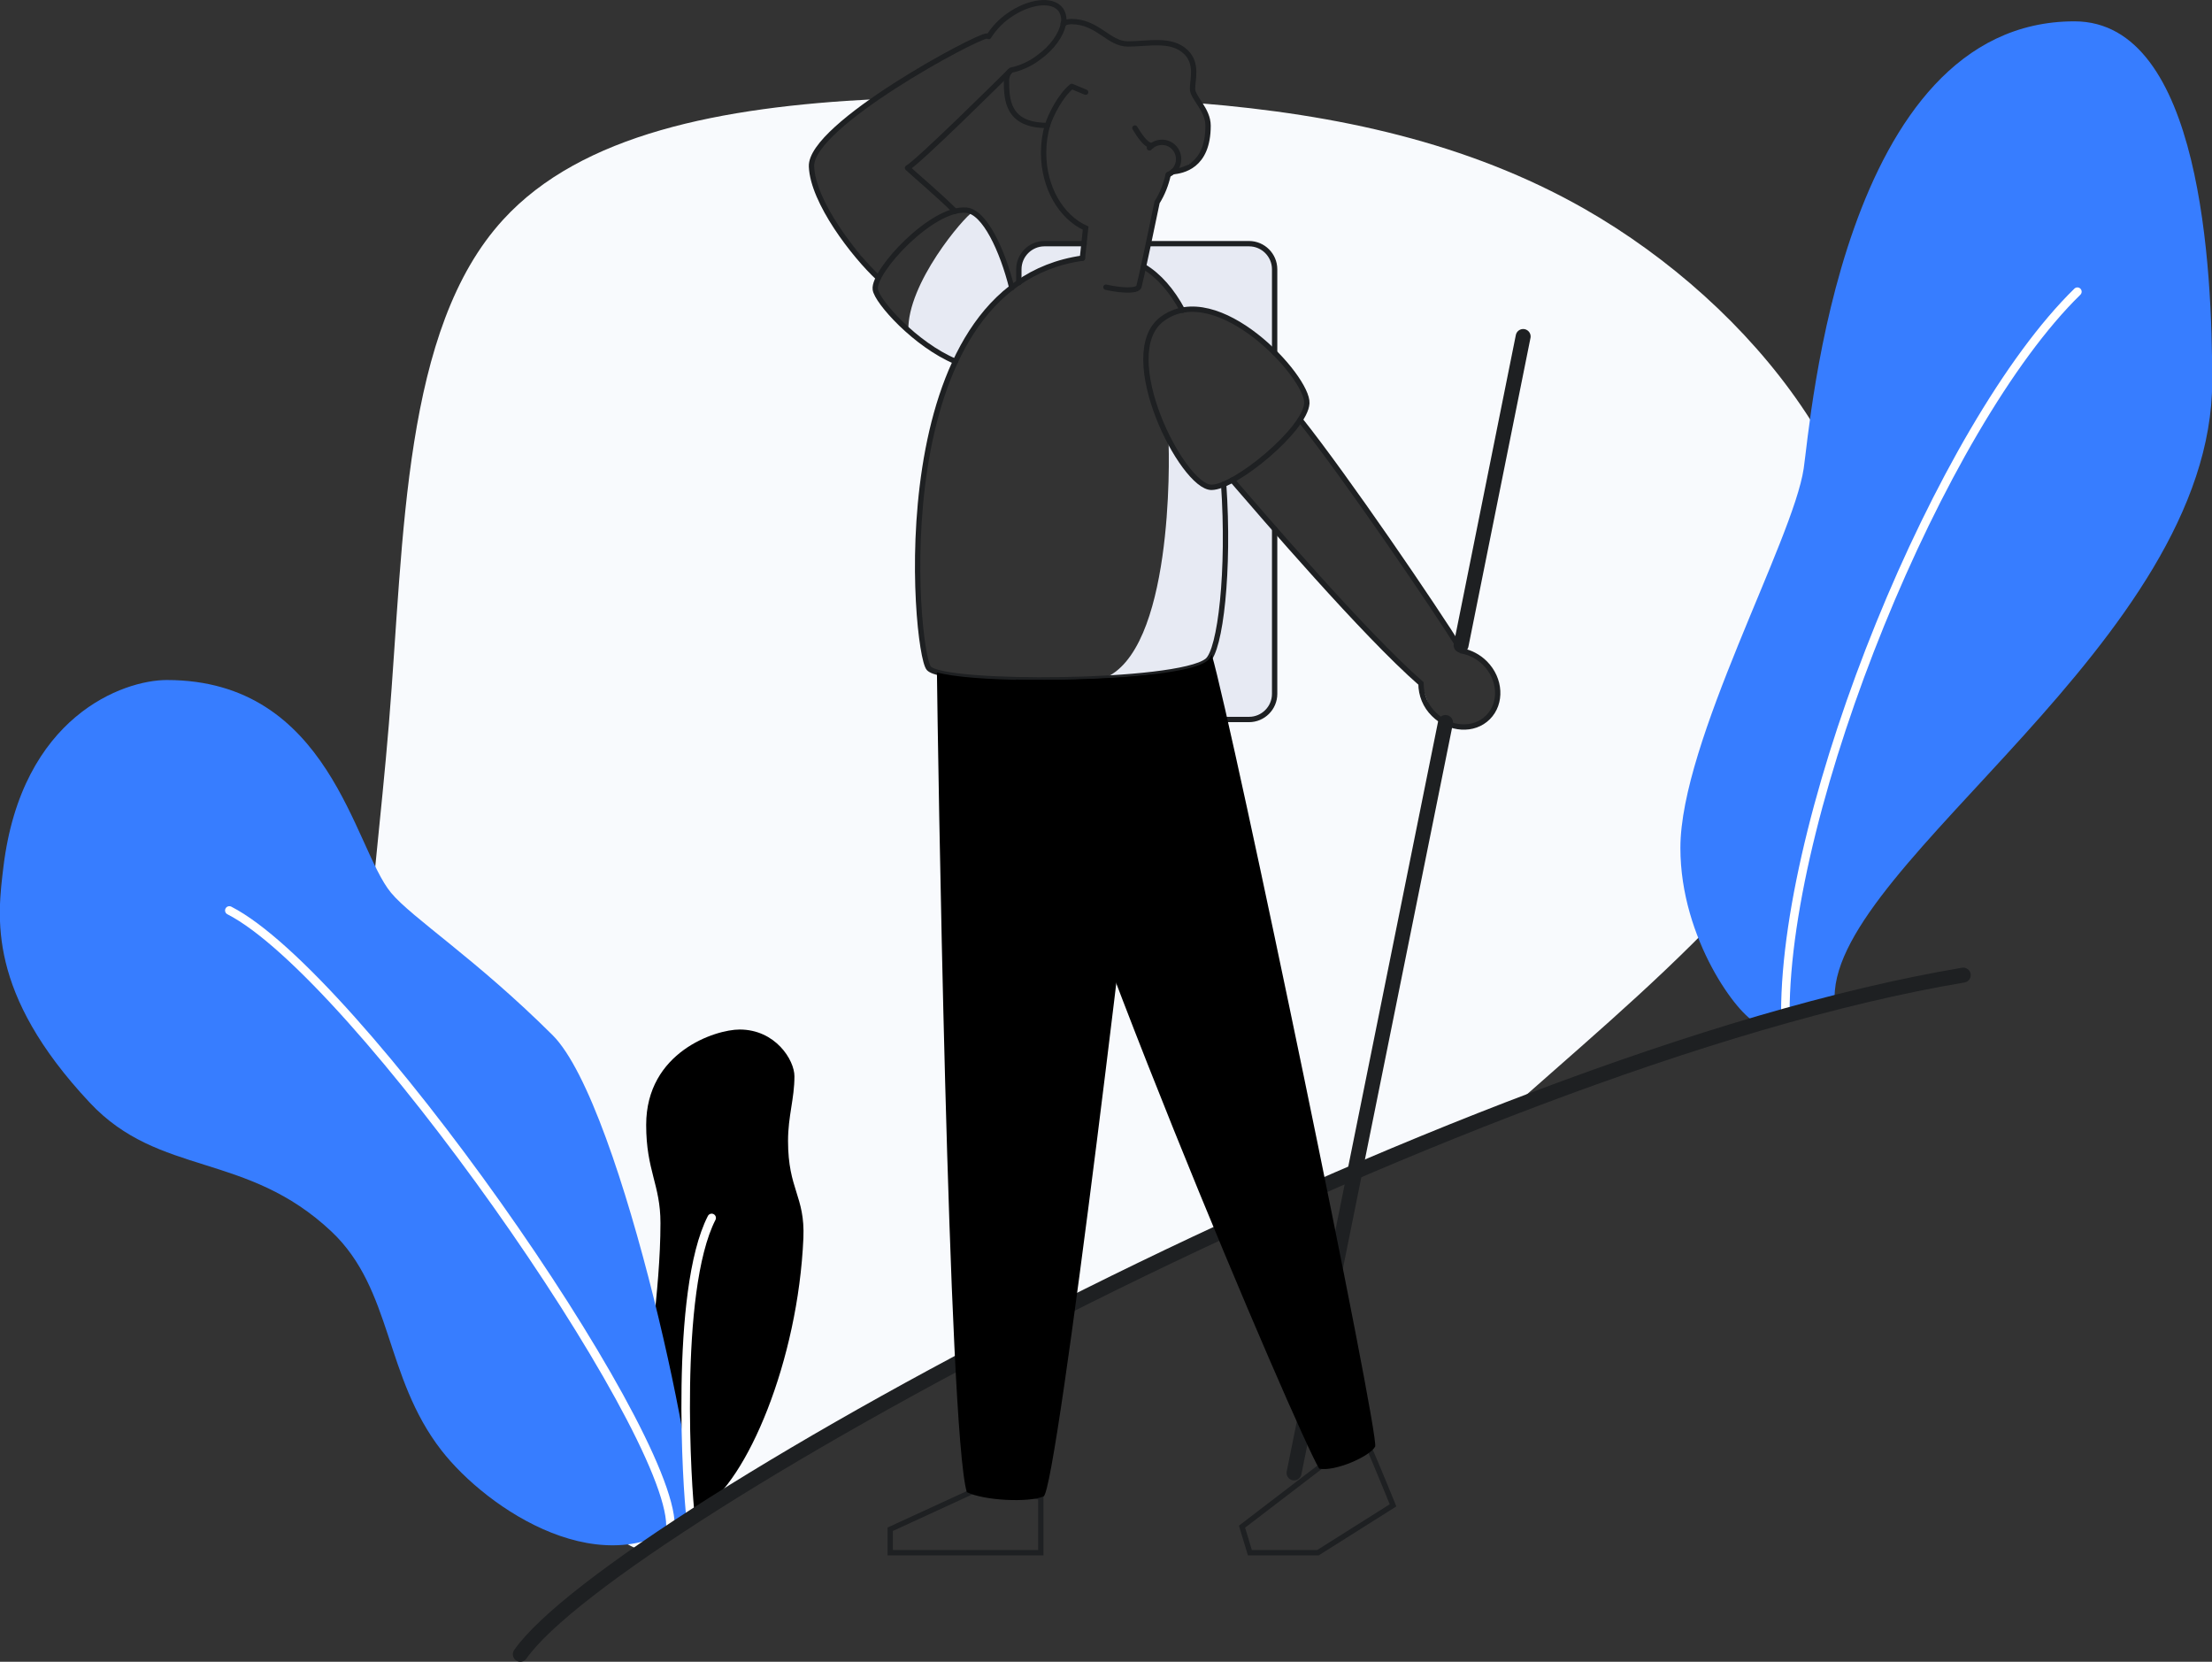
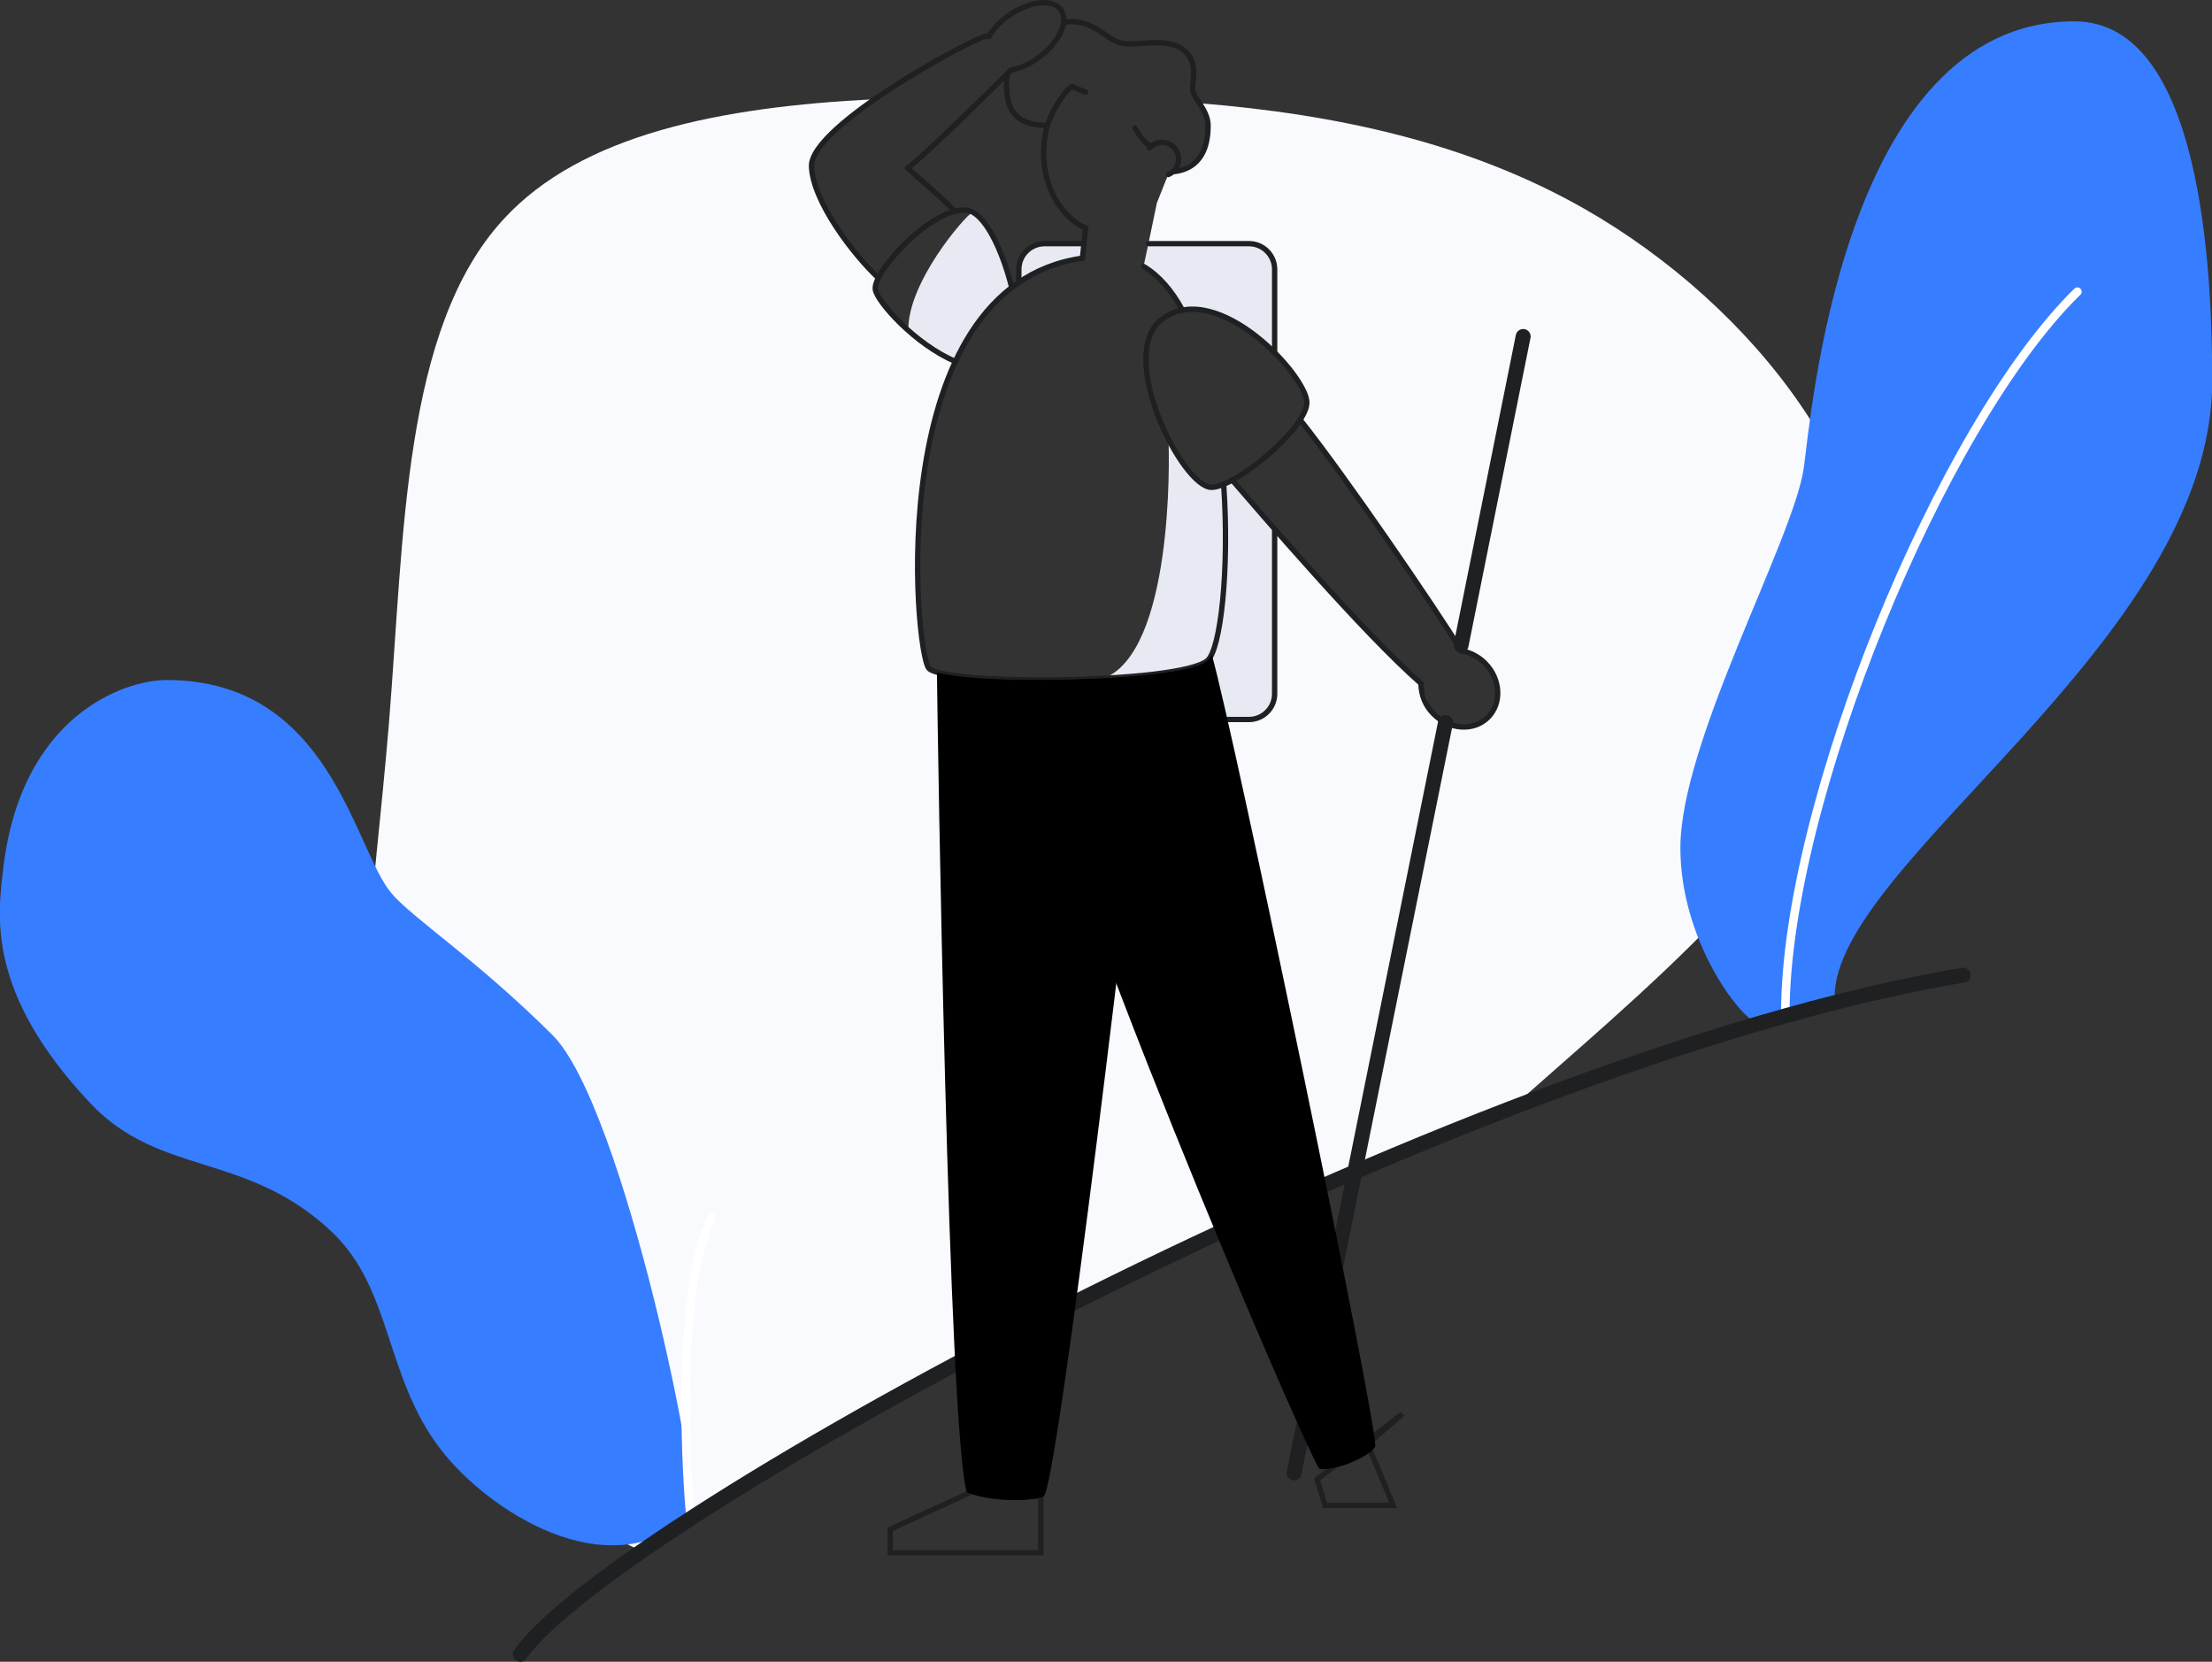
<svg xmlns="http://www.w3.org/2000/svg" x="0px" y="0px" viewBox="0 0 1036.9 778.8" style="enable-background:new 0 0 1036.9 778.8;" xml:space="preserve">
  <rect x="0" y="0" width="1036.9" height="778.8" fill="#333333" stroke="none" />
  <style type="text/css">
	.hiker-man-0{fill:#E7EAF3;}
	.hiker-man-1{fill:#F8FAFD;}
	.hiker-man-2{fill:none;stroke:#1E2022;}
	.hiker-man-3{fill:#377DFF;}
	.hiker-man-4{fill:none;stroke:#FFFFFF;}
</style>
  <g id="shadows">
    <path class="hiker-man-0 fill-gray-300" d="M547.7,205.7c0.6,10,2,100-30.5,112.3c36.5,2.1,48.8-2.9,48.8-2.9l2.1-8.4l2.6-8.3l2.5-16.9l1.7-27.8   l-1.3-26.8l-5.2,2.1l-5-2.4l-11.4-12.2L547.7,205.7z" />
    <path class="hiker-man-0 fill-gray-300" d="M455.9,99.4c-4,2.3-30.7,33.4-30.1,55.6c7.1,5.8,22.1,14.4,22.1,14.4l6.3-11.8l8.5-12.7l11.6-10l-2.9-10   l-5.9-16L455.9,99.4z" />
    <polygon class="hiker-man-0 fill-gray-300" points="477.8,127.6 477.8,132.3 486.3,127.5 507.9,119.9 508.5,113.9 487.8,114.6 479.1,119.4  " />
    <polygon class="hiker-man-0 fill-gray-300" points="538.2,114.8 587.9,114.4 594.1,117.9 597.9,125.7 597.5,165.8 583.9,153.7 567.3,146.1 553.8,144.9   549.5,137.7 540.5,127 535.9,125.6  " />
    <polygon class="hiker-man-0 fill-gray-300" points="597.5,247.9 597.9,287.2 597.6,326.3 594.2,334.4 584.9,337.7 573.8,336.8 566.9,308.4 570.9,300   574.9,262.5 574.4,227.1 577.6,225.7  " />
  </g>
  <path class="hiker-man-1 fill-gray-200" d="M742.6,97.8c-54.7-31.1-116.3-44.2-180.1-49.4l3.8,8.7l-0.8,9.6l-3.1,7.1l-8.6,5.5l-6,2l-5.5,13.8l-4.1,19.7  l27.1-0.3l26,0.7l5.7,6l0.9,11.2l-1.2,32.2l7.1,8.2l6.9,9.9l1.8,6.4l-3.1,7.7l7.8,9.6l21.8,30.3l24.5,34.8l16.9,26.3l5.1,6.7l12.4,7  l4.3,8.8l-0.8,9.8l-4.6,7.1l-8.2,4l-10-1l-7.4-5.7l-4.9-13.6l-27.5-27.5l-41.1-45.4l0.4,25v38.6l-0.4,17l-4.9,6.3l-4.5,2.1  l-15.7,0.3L444,316.8l-3.8-1.5c-1.5-0.3-2.9-0.8-4.2-1.6l0,0l0,0c-0.2-0.1-0.4-0.3-0.5-0.5c-0.6-0.7-1.2-2.5-1.8-5.4l0,0  c-1.4-6.3-2.7-17.4-3.2-31.1l-0.2-2l0-3.9c-0.1-6,0-12.5,0.2-19.2l0.1-7l0.7-5.9c0.6-7.2,1.5-14.5,2.7-21.9v-0.1v-0.1  c1.1-6.4,2.4-12.9,4-19.3v-0.1l0,0c2.4-9.6,5.7-19,9.9-28l0,0c-4.6-2-8.9-4.4-13-7.3l0,0l-0.2-0.1c-0.9-0.6-1.8-1.3-2.7-2l-7.7-5.6  l-5.6-6.5c-1.1-1.2-2.1-2.3-3-3.4l0,0l0,0c-1.4-1.7-2.7-3.4-3.8-5.3l-1.6-2.4l0.2-0.8c-0.1-0.2-0.1-0.4-0.1-0.6  c0-1.8,0.4-3.6,1.4-5.2l0,0l-18-21.7L381.9,88l-1.4-10.1l2.6-7.4l11.8-12.5L410,46.5c-71.9,3.6-137.4,16.3-174.1,56.4  c-47.1,51.3-46.4,148.1-53.6,236.3s-22.3,168.1,0.7,242.9c18.8,61.5,63.4,119.9,117.8,144.9c86.2-59.6,250.5-147.2,407.7-207.7  c2.8-2.5,5.6-5,8.5-7.5c64.5-57,150.5-128,160.8-205.7C888.1,228.2,822.7,143.5,742.6,97.8z" />
  <path class="hiker-man-2 fill-none stroke-dark" stroke-width="2.5" stroke-linecap="round" stroke-miterlimit="10" d="M491,58.7c-1.2,4.2-1.8,8.5-1.8,12.9c0,16.3,8.2,30.1,19.7,35.3l-1.5,14.1" />
-   <path class="hiker-man-2 fill-none stroke-dark" stroke-width="2.5" stroke-linecap="round" stroke-miterlimit="10" d="M518.4,134.6c7.1,1.6,14.8,2,15.5-0.3c1-3.6,6.6-30.2,8.5-39.5c2.5-4,4.2-8.4,5.2-12.9" />
  <path class="hiker-man-3 fill-primary" d="M823.4,479.3c-8.3-2.9-35.7-39-35.7-81.9c0-49.8,52.8-144.2,57.8-177.8C848.7,198.3,863.1,10,972.4,10  c59.6,0,64.6,116.5,64.6,168.6c0,121.7-177,225.4-177,288.6C848.1,472.2,835.9,476.2,823.4,479.3z" />
  <path class="hiker-man-4 fill-none stroke-white" stroke-width="4" stroke-linecap="round" stroke-miterlimit="10" d="M836.9,474.8c0-97.6,72.8-275.5,136.9-338.1" />
-   <path d="M323.7,710.6c-5.6-1.7-20.8-21-20.8-45.9c0-24,6.7-59,6.7-91.5c0-18.1-6.7-24.5-6.7-46c0-34.2,32.5-44.7,43.8-44.7  c16.8,0,25.7,14.3,25.7,21.9c0,10.6-3,18.6-3,30.3c0,22.9,8,25.8,7.2,45.5c-2.5,57.7-26.5,114.1-47.5,126.9L323.7,710.6z" />
  <path class="hiker-man-3 fill-primary" d="M323.7,710.6c6.8-5.9-31.5-192.5-64.7-225.5c-36.1-35.9-65.9-54.9-75.7-66.7c-17.4-20.9-28.5-99.7-105.1-99.7  c-20.3,0-68,16.8-76.6,87.6c-2.8,23.3-7.9,58.9,40.5,110.5c32.6,34.8,73.4,22.8,113.3,60.4c28.7,27.1,24.7,68,51.5,102.5  C228.4,707.4,284.1,744.7,323.7,710.6z" />
-   <path class="hiker-man-4 fill-none stroke-white" stroke-width="4" stroke-linecap="round" stroke-miterlimit="10" d="M314.3,715.1c0-46.8-147.7-258.2-206.8-288.4" />
  <path class="hiker-man-4 fill-none stroke-white" stroke-width="4" stroke-linecap="round" stroke-miterlimit="10" d="M323.7,710.6c-1.5-11.1-7.7-105.4,9.9-139.8" />
  <path class="hiker-man-2 fill-none stroke-dark" stroke-width="7" stroke-linecap="round" stroke-miterlimit="10" d="M243.9,775.3C288.1,712.2,683,496.8,920.3,457" />
  <path class="hiker-man-2 fill-none stroke-dark" stroke-width="2.5" stroke-linecap="round" stroke-miterlimit="10" d="M477.6,132.5v-6.3c0-6.6,5.4-12,12-12h18.6" />
  <path class="hiker-man-2 fill-none stroke-dark" stroke-width="2.5" stroke-linecap="round" stroke-miterlimit="10" d="M597.5,247.9v77.3c0,6.6-5.4,12-12,12h-17.1" />
  <path class="hiker-man-2 fill-none stroke-dark" stroke-width="2.5" stroke-linecap="round" stroke-miterlimit="10" d="M538.4,114.2h47.1c6.6,0,12,5.4,12,12v39.1" />
  <path class="hiker-man-2 fill-none stroke-dark" stroke-width="2.5" stroke-linecap="round" stroke-miterlimit="10" d="M487.9,701.7v26h-70.6v-11l43.7-20.1L487.9,701.7z" />
-   <path class="hiker-man-2 fill-none stroke-dark" stroke-width="2.5" stroke-linecap="round" stroke-miterlimit="10" d="M641,676.8c3.6,8,12,28.7,12,28.7l-35.2,22.2h-31.9l-3.7-12.2l40.1-30.7L641,676.8z" />
+   <path class="hiker-man-2 fill-none stroke-dark" stroke-width="2.5" stroke-linecap="round" stroke-miterlimit="10" d="M641,676.8c3.6,8,12,28.7,12,28.7h-31.9l-3.7-12.2l40.1-30.7L641,676.8z" />
  <path class="hiker-man-2 fill-none stroke-dark" stroke-width="2.5" stroke-linecap="round" stroke-linejoin="round" d="M498.5,11c0.5-2.2,0-4.5-1.2-6.4c-3.9-5.4-14.9-4.1-24.6,2.8c-3.7,2.6-6.8,5.9-9.2,9.7c-0.3-0.1-0.7-0.2-1-0.2  c-4.7,0-82.8,41.8-82.1,61.1c0.6,16.6,20,41.7,31.3,52.2" />
  <path class="hiker-man-2 fill-none stroke-dark" stroke-width="2.5" stroke-linecap="round" stroke-linejoin="round" d="M447.7,99c-8-8-19.5-17.6-22.3-20.3c4.9-2.6,44.1-41.4,48.5-45.8c4.7-1,9.1-3,12.9-5.9  c6.6-4.7,10.8-10.9,11.7-16" />
  <path class="hiker-man-2 fill-none stroke-dark" stroke-width="2.5" stroke-linecap="round" stroke-miterlimit="10" d="M474.3,134.9c-4.4-17.6-12.7-35.6-21.3-36.4c-16-1.5-43.8,28.6-42.7,37.1c0.7,5.7,18.9,26,37.6,33.8" />
  <path class="hiker-man-2 fill-none stroke-dark" stroke-width="2.5" stroke-linecap="round" stroke-miterlimit="10" d="M536.1,124.9c7.2,4.3,13.3,11.4,18.2,20.5" />
  <path class="hiker-man-2 fill-none stroke-dark" stroke-width="2.5" stroke-linecap="round" stroke-miterlimit="10" d="M573.6,226.9c2.8,40.4-1.5,78-7.7,82.8c-14,11-123.5,11.5-130.5,3.5c-6.7-7.7-22.2-178.9,72-192.2" />
  <path class="hiker-man-2 fill-none stroke-dark" stroke-width="2.5" stroke-linecap="round" stroke-linejoin="round" d="M532,60c2.3,3.8,4.8,7.4,7.3,8.2c0.2,0,0.3,0.1,0.5,0.2" />
  <path class="hiker-man-2 fill-none stroke-dark" stroke-width="2.5" stroke-linecap="round" stroke-linejoin="round" d="M473.2,33.6c-0.9,1.1-1.3,2.4-1.4,3.8c0,9.1,0.2,21.4,19.2,21.4c1.3-4.4,6-14,11.4-18.3c1,0.4,3.5,1.5,6.5,2.7" />
  <path class="hiker-man-2 fill-none stroke-dark" stroke-width="2.5" stroke-linecap="round" stroke-linejoin="round" d="M549.8,80.5c4.3-0.5,16.5-2.3,16.5-21.6c0-7.6-7.3-13.1-7.3-17.3s2.5-11.8-3.1-17.2c-6.8-6.6-17.6-3.8-27.2-3.8  c-9.1,0-14.1-10.5-26.5-10.5c-1.3,0-2.6,0.3-3.8,1" />
  <path class="hiker-man-2 fill-none stroke-dark" stroke-width="2.5" stroke-linecap="round" stroke-miterlimit="10" d="M538.8,69.3c2.9-3.2,7.9-3.5,11.1-0.6s3.5,7.9,0.6,11.1c-0.8,0.8-1.7,1.5-2.8,2" />
  <line class="hiker-man-2 fill-none stroke-dark" stroke-width="7" stroke-linecap="round" stroke-miterlimit="10" x1="677.6" y1="338.6" x2="606.6" y2="690.3" />
  <line class="hiker-man-2 fill-none stroke-dark" stroke-width="7" stroke-linecap="round" stroke-miterlimit="10" x1="714" y1="157.7" x2="684.9" y2="302.4" />
  <path class="hiker-man-2 fill-none stroke-dark" stroke-width="2.5" stroke-linecap="round" stroke-miterlimit="10" d="M577.6,225c14,16.2,61.9,72.1,88.5,95.3c0,5.4,2.1,10.6,6,14.4c7.4,7.4,18.8,8.1,25.4,1.5s6-18-1.4-25.4  c-3-3-6.8-5-11-5.8c-12.7-20.5-54.4-81.6-75.6-108.2" />
  <path class="hiker-man-2 fill-none stroke-dark" stroke-width="2.5" stroke-linecap="round" stroke-miterlimit="10" d="M544.8,149.5c25.9-19.2,68.5,27.3,67.8,39.5s-33.5,39.4-44.7,39.4C554.2,228.4,522.7,165.9,544.8,149.5z" />
  <path d="M568,306.7c-0.5,1.2-1.2,2.2-2.1,3c-8.7,6.9-54.7,9.6-89.7,8.8c16.8,83.5,133,355.4,142.2,369.8c7.2,1.5,23.6-5.6,26.2-10.3  C647.1,673.7,578.2,341.8,568,306.7z" />
  <path d="M439.2,315.1c0.3,28.8,5.3,355.1,14,384.2c8,4,29,5,36,2c6.3-2.7,43.5-313.4,50.5-385.1C506.7,320,454.1,319.5,439.2,315.1z  " />
</svg>